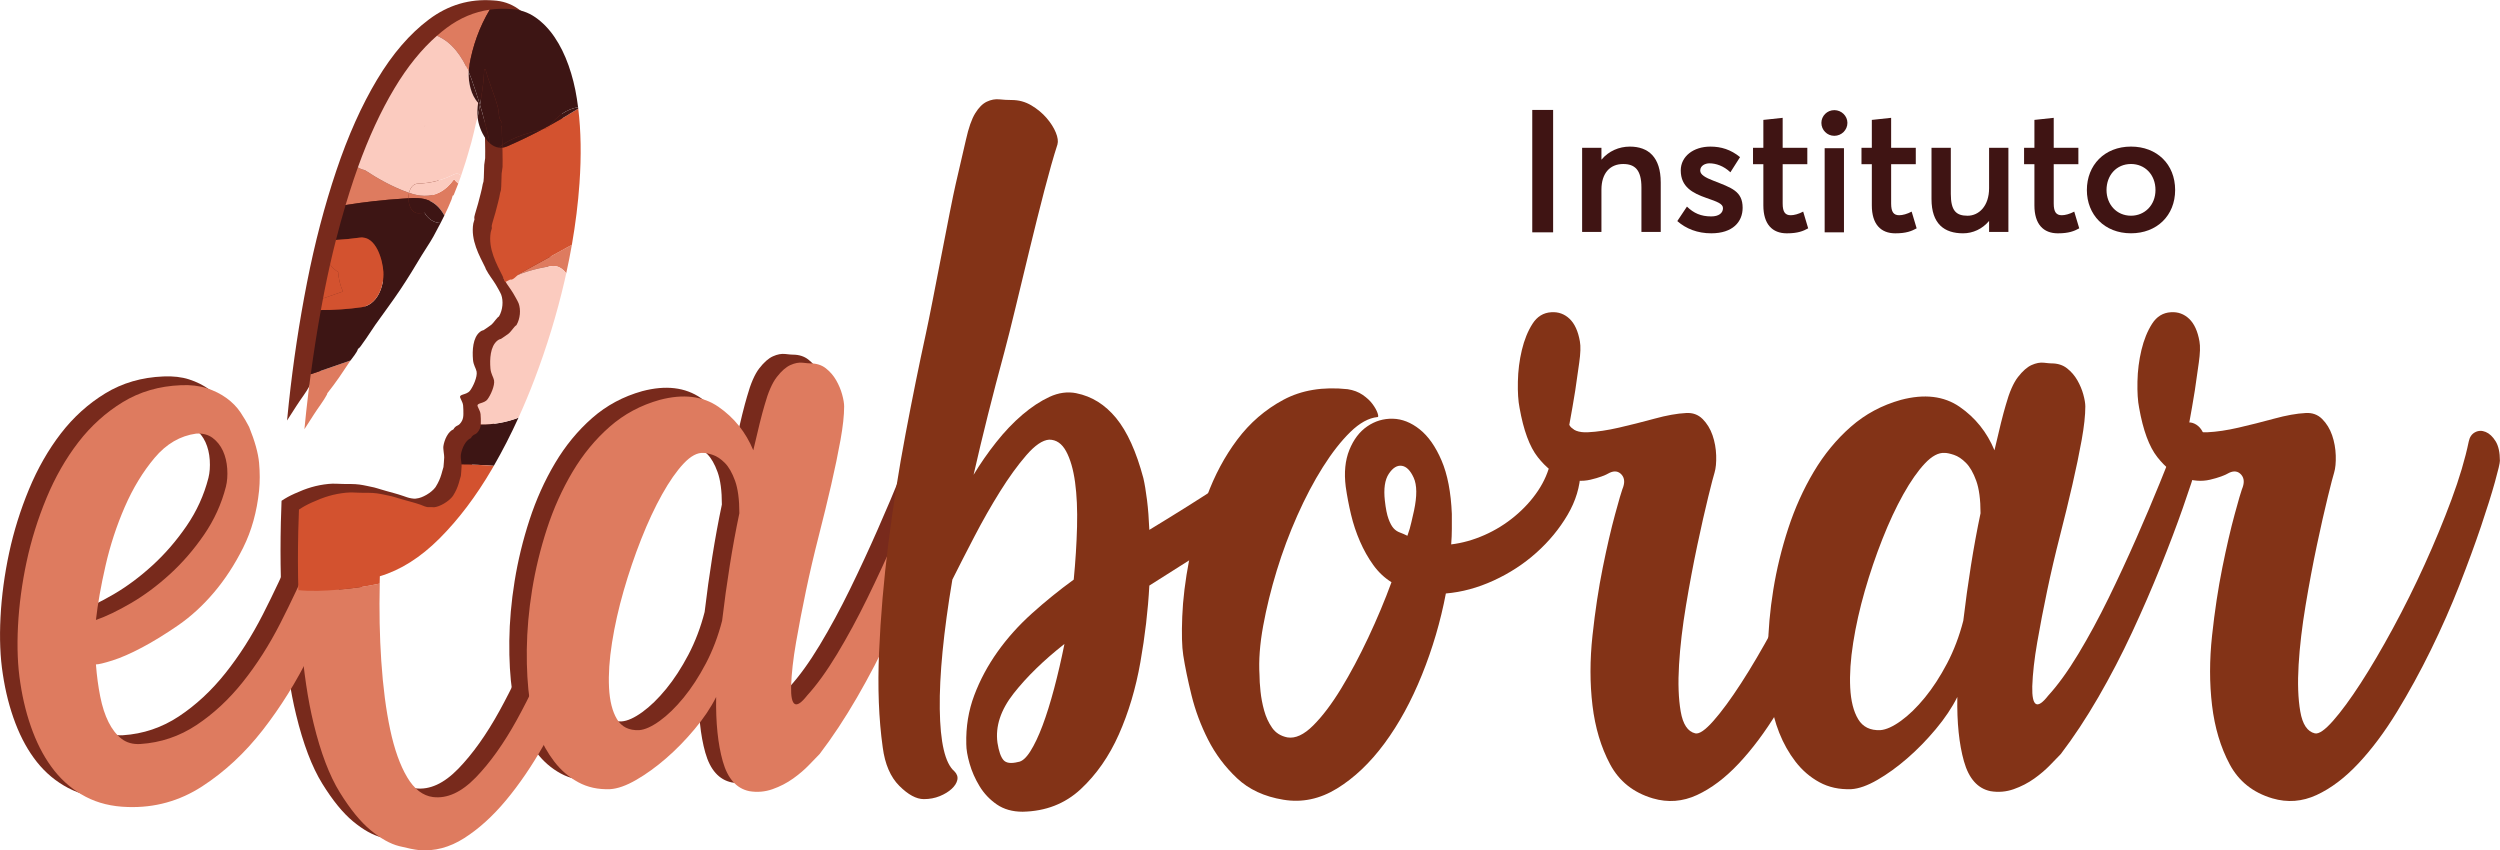
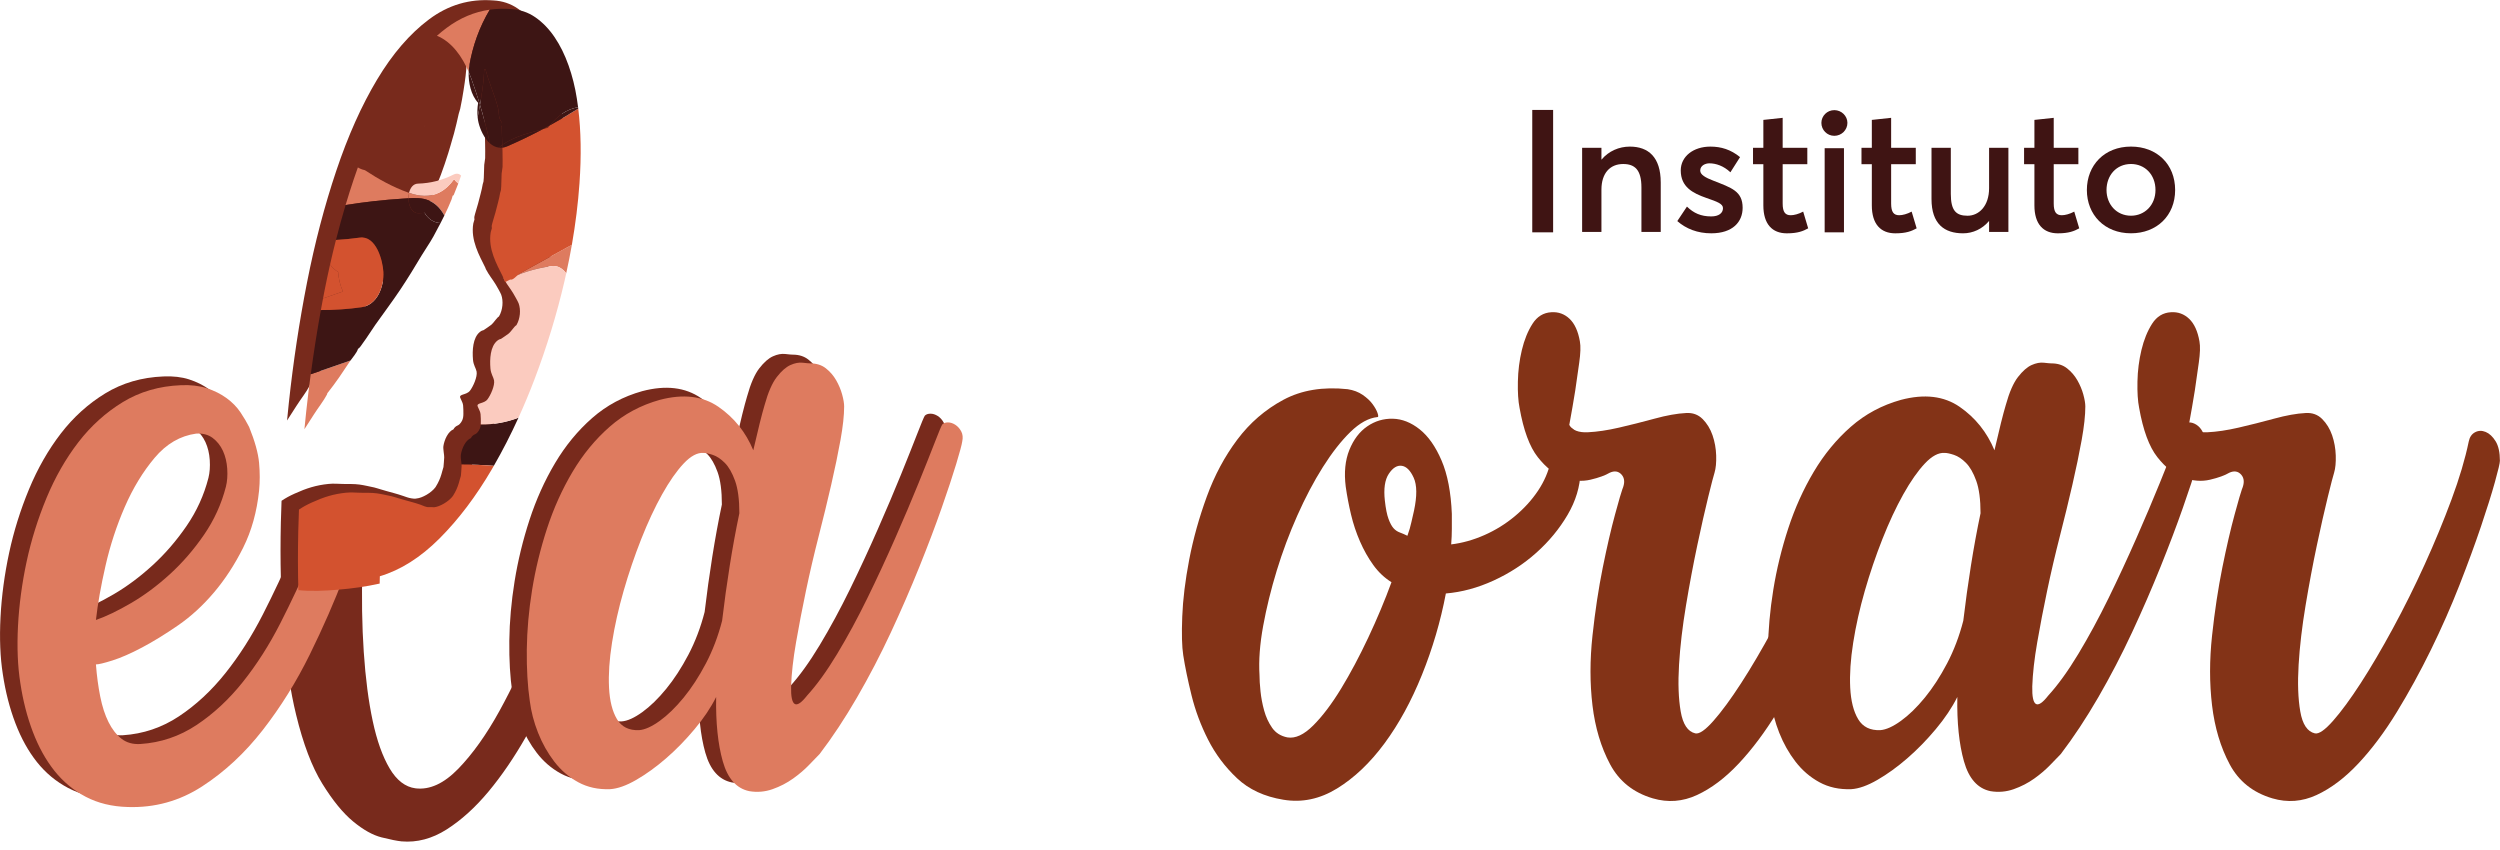
<svg xmlns="http://www.w3.org/2000/svg" width="756.2" height="257.24" version="1.1" viewBox="0 0 756.2 257.24">
  <defs>
    <clipPath id="clipPath4">
      <path transform="translate(-514.13 -374.07)" d="M 0,595.28 H 841.89 V 0 H 0 Z" />
    </clipPath>
    <clipPath id="clipPath6">
      <path transform="translate(-517.88 -365.31)" d="M 0,595.28 H 841.89 V 0 H 0 Z" />
    </clipPath>
    <clipPath id="clipPath8">
      <path transform="translate(-537.4 -368.87)" d="M 0,595.28 H 841.89 V 0 H 0 Z" />
    </clipPath>
    <clipPath id="clipPath10">
      <path d="M 0,595.28 H 841.89 V 0 H 0 Z" />
    </clipPath>
    <clipPath id="clipPath12">
      <path transform="translate(-562.01 -368.87)" d="M 0,595.28 H 841.89 V 0 H 0 Z" />
    </clipPath>
    <clipPath id="clipPath14">
      <path transform="translate(-592.99 -381.93)" d="M 0,595.28 H 841.89 V 0 H 0 Z" />
    </clipPath>
    <clipPath id="clipPath16">
      <path transform="translate(-598.9 -368.87)" d="M 0,595.28 H 841.89 V 0 H 0 Z" />
    </clipPath>
    <clipPath id="clipPath18">
      <path transform="translate(-626.36 -372.35)" d="M 0,595.28 H 841.89 V 0 H 0 Z" />
    </clipPath>
    <clipPath id="clipPath88">
      <path transform="translate(-451.54 -301.89)" d="M 0,595.28 H 841.89 V 0 H 0 Z" />
    </clipPath>
    <clipPath id="clipPath90">
      <path transform="translate(-489.31 -344.63)" d="M 0,595.28 H 841.89 V 0 H 0 Z" />
    </clipPath>
    <clipPath id="clipPath92">
      <path transform="translate(-563.96 -249.82)" d="M 0,595.28 H 841.89 V 0 H 0 Z" />
    </clipPath>
    <clipPath id="clipPath94">
      <path transform="translate(-629.87 -344.63)" d="M 0,595.28 H 841.89 V 0 H 0 Z" />
    </clipPath>
    <clipPath id="clipPath96">
      <path transform="translate(-177.89 -319.07)" d="M 0,595.28 H 841.89 V 0 H 0 Z" />
    </clipPath>
    <clipPath id="clipPath98">
      <path transform="translate(-278.42 -251.8)" d="M 0,595.28 H 841.89 V 0 H 0 Z" />
    </clipPath>
    <clipPath id="clipPath100">
      <path transform="translate(-278.87 -311.17)" d="M 0,595.28 H 841.89 V 0 H 0 Z" />
    </clipPath>
    <clipPath id="clipPath102">
      <path transform="translate(-181.86 -317.09)" d="M 0,595.28 H 841.89 V 0 H 0 Z" />
    </clipPath>
    <clipPath id="clipPath104">
      <path transform="translate(-282.39 -249.82)" d="M 0,595.28 H 841.89 V 0 H 0 Z" />
    </clipPath>
    <clipPath id="clipPath106">
-       <path transform="translate(-368.32 -242.6)" d="M 0,595.28 H 841.89 V 0 H 0 Z" />
-     </clipPath>
+       </clipPath>
    <clipPath id="clipPath108">
      <path transform="translate(-233.59 -386.81)" d="M 0,595.28 H 841.89 V 0 H 0 Z" />
    </clipPath>
    <clipPath id="clipPath110">
-       <path transform="translate(-261.68 -386.48)" d="M 0,595.28 H 841.89 V 0 H 0 Z" />
+       <path transform="translate(-261.68 -386.48)" d="M 0,595.28 H 841.89 H 0 Z" />
    </clipPath>
    <clipPath id="clipPath112">
      <path transform="translate(-243.69 -399.14)" d="M 0,595.28 H 841.89 V 0 H 0 Z" />
    </clipPath>
    <clipPath id="clipPath114">
      <path transform="translate(-207.87 -330.56)" d="M 0,595.28 H 841.89 V 0 H 0 Z" />
    </clipPath>
    <clipPath id="clipPath116">
      <path transform="translate(-230.03 -370.49)" d="M 0,595.28 H 841.89 V 0 H 0 Z" />
    </clipPath>
    <clipPath id="clipPath118">
      <path transform="translate(-265.83 -353.45)" d="M 0,595.28 H 841.89 V 0 H 0 Z" />
    </clipPath>
    <clipPath id="clipPath120">
-       <path transform="translate(-282.84 -309.19)" d="M 0,595.28 H 841.89 V 0 H 0 Z" />
-     </clipPath>
+       </clipPath>
    <clipPath id="clipPath122">
      <path transform="translate(-254.99 -320.7)" d="M 0,595.28 H 841.89 V 0 H 0 Z" />
    </clipPath>
    <clipPath id="clipPath124">
      <path transform="translate(-233.59 -386.81)" d="M 0,595.28 H 841.89 V 0 H 0 Z" />
    </clipPath>
    <clipPath id="clipPath126">
      <path transform="translate(-213.98 -281.68)" d="M 0,595.28 H 841.89 V 0 H 0 Z" />
    </clipPath>
    <clipPath id="clipPath128">
      <path transform="translate(-214.07 -353.78)" d="M 0,595.28 H 841.89 V 0 H 0 Z" />
    </clipPath>
    <clipPath id="clipPath130">
      <path transform="translate(-258.61 -329.36)" d="M 0,595.28 H 841.89 V 0 H 0 Z" />
    </clipPath>
    <clipPath id="clipPath132">
      <path transform="translate(-234.01 -366.68)" d="M 0,595.28 H 841.89 V 0 H 0 Z" />
    </clipPath>
    <clipPath id="clipPath134">
      <path transform="translate(-224.34 -353.78)" d="M 0,595.28 H 841.89 V 0 H 0 Z" />
    </clipPath>
    <clipPath id="clipPath136">
      <path transform="translate(-253.11 -352.04)" d="M 0,595.28 H 841.89 V 0 H 0 Z" />
    </clipPath>
    <clipPath id="clipPath138">
      <path transform="translate(-251.19 -386.58)" d="M 0,595.28 H 841.89 V 0 H 0 Z" />
    </clipPath>
    <clipPath id="clipPath140">
      <path transform="translate(-243.69 -399.14)" d="M 0,595.28 H 841.89 V 0 H 0 Z" />
    </clipPath>
    <clipPath id="clipPath142">
      <path transform="translate(-246.26 -391.66)" d="M 0,595.28 H 841.89 V 0 H 0 Z" />
    </clipPath>
    <clipPath id="clipPath144">
      <path transform="translate(-244.25 -397.73)" d="M 0,595.28 H 841.89 V 0 H 0 Z" />
    </clipPath>
    <clipPath id="clipPath146">
      <path transform="translate(-250.48 -381.98)" d="M 0,595.28 H 841.89 V 0 H 0 Z" />
    </clipPath>
    <clipPath id="clipPath148">
      <path transform="translate(-260.45 -386.13)" d="M 0,595.28 H 841.89 V 0 H 0 Z" />
    </clipPath>
    <clipPath id="clipPath150">
      <path transform="translate(-262.12 -387.03)" d="M 0,595.28 H 841.89 V 0 H 0 Z" />
    </clipPath>
    <clipPath id="clipPath152">
      <path transform="translate(-234.56 -370.03)" d="M 0,595.28 H 841.89 V 0 H 0 Z" />
    </clipPath>
    <clipPath id="clipPath154">
      <path transform="translate(-240.2 -375.83)" d="M 0,595.28 H 841.89 V 0 H 0 Z" />
    </clipPath>
    <clipPath id="clipPath156">
      <path transform="translate(-234.56 -370.03)" d="M 0,595.28 H 841.89 V 0 H 0 Z" />
    </clipPath>
  </defs>
  <g transform="translate(-183.16 -239.76)">
    <path transform="matrix(1.333 0 0 -1.333 0 793.71)" d="m485.1 390.62h4.733v-27.774h-4.733z" style="fill:#3f1413" />
    <path transform="matrix(1.333 0 0 -1.333 685.5 294.95)" d="m0 0v-11.227h-4.381v10.092c0 4.03-1.526 5.321-4.146 5.321-2.974 0-4.93-2.074-4.93-5.829v-9.584h-4.381v19.089h4.381v-2.66h0.04c1.603 1.917 3.95 2.934 6.415 2.934 4.185 0 7.002-2.386 7.002-8.136" clip-path="url(#clipPath4)" style="fill:#3f1413" />
    <path transform="matrix(1.333 0 0 -1.333 690.51 306.63)" d="m0 0 2.19 3.286c1.526-1.487 3.169-2.23 5.516-2.23 1.682 0 2.66 0.743 2.66 1.878 0 0.978-1.252 1.447-3.756 2.308-3.129 1.095-5.828 2.503-5.828 6.259 0 3.129 2.817 5.398 6.728 5.398 2.426 0 4.616-0.665 6.728-2.386l-2.19-3.443c-1.525 1.448-3.286 2.034-4.772 2.034-0.861 0-2.074-0.469-2.074-1.643 0-0.938 1.174-1.603 3.013-2.307 4.068-1.604 6.611-2.347 6.611-6.142 0-3.208-2.269-5.789-7.12-5.789-3.09 0-5.711 1.017-7.706 2.777" clip-path="url(#clipPath6)" style="fill:#3f1413" />
    <path transform="matrix(1.333 0 0 -1.333 716.54 301.89)" d="m0 0v9.349h-2.347v3.716h2.347v6.337l4.381 0.47v-6.807h5.594v-3.716h-5.594v-8.919c0-1.956 0.587-2.66 1.839-2.66 0.743 0 1.799 0.274 2.816 0.821l1.135-3.794c-1.135-0.626-2.347-1.134-4.851-1.134-3.286 0-5.32 2.073-5.32 6.337" clip-path="url(#clipPath8)" style="fill:#3f1413" />
    <path transform="matrix(1.333 0 0 -1.333 0 793.71)" d="m551.45 381.93h4.381v-19.089h-4.381zm-0.744 5.75c0 1.565 1.291 2.895 2.934 2.895s2.973-1.33 2.973-2.895c0-1.604-1.33-2.933-2.973-2.933s-2.934 1.329-2.934 2.933" clip-path="url(#clipPath10)" style="fill:#3f1413" />
    <path transform="matrix(1.333 0 0 -1.333 749.35 301.89)" d="m0 0v9.349h-2.347v3.716h2.347v6.337l4.381 0.47v-6.807h5.594v-3.716h-5.594v-8.919c0-1.956 0.587-2.66 1.839-2.66 0.743 0 1.799 0.274 2.816 0.821l1.134-3.794c-1.134-0.626-2.347-1.134-4.85-1.134-3.286 0-5.32 2.073-5.32 6.337" clip-path="url(#clipPath12)" style="fill:#3f1413" />
    <path transform="matrix(1.333 0 0 -1.333 790.66 284.47)" d="m0 0v-19.089h-4.381v2.503c-1.526-1.838-3.678-2.816-5.907-2.816-4.225 0-7.159 2.112-7.159 7.784v11.618h4.381v-10.444c0-3.795 1.174-4.968 3.795-4.968 2.543 0 4.89 2.151 4.89 6.258v9.154z" clip-path="url(#clipPath14)" style="fill:#3f1413" />
    <path transform="matrix(1.333 0 0 -1.333 798.53 301.89)" d="m0 0v9.349h-2.347v3.716h2.347v6.337l4.381 0.47v-6.807h5.594v-3.716h-5.594v-8.919c0-1.956 0.587-2.66 1.839-2.66 0.743 0 1.799 0.274 2.816 0.821l1.135-3.794c-1.135-0.626-2.347-1.134-4.851-1.134-3.286 0-5.32 2.073-5.32 6.337" clip-path="url(#clipPath16)" style="fill:#3f1413" />
    <path transform="matrix(1.333 0 0 -1.333 835.15 297.24)" d="m0 0c0 3.52-2.425 5.907-5.555 5.907-3.325 0-5.555-2.582-5.555-5.907 0-3.247 2.27-5.829 5.555-5.829 3.091 0 5.555 2.387 5.555 5.829m-15.569 0c0 5.633 3.99 9.858 10.014 9.858 5.868 0 10.015-3.99 10.015-9.858 0-5.789-4.147-9.819-10.015-9.819-6.024 0-10.014 4.225-10.014 9.819" clip-path="url(#clipPath18)" style="fill:#3f1413" />
    <path transform="matrix(1.333 0 0 -1.333 602.05 391.19)" d="m0 0c0.2-1.806 0.475-3.186 0.828-4.139 0.35-0.954 0.726-1.655 1.128-2.107 0.4-0.451 0.878-0.778 1.43-0.978 0.55-0.202 1.129-0.451 1.731-0.752 0.4 1.103 0.701 2.13 0.903 3.085 0.2 0.952 0.4 1.829 0.602 2.634 0.701 3.311 0.677 5.794-0.075 7.449-0.753 1.656-1.656 2.559-2.709 2.709-1.054 0.151-2.032-0.451-2.935-1.806-0.903-1.354-1.204-3.386-0.903-6.095m-8.428 25.283c1.303-0.202 2.432-0.627 3.386-1.279 0.953-0.654 1.705-1.354 2.258-2.107 0.55-0.752 0.926-1.43 1.129-2.031 0.199-0.602 0.199-0.903 0-0.903-2.009-0.203-4.064-1.331-6.171-3.386-2.107-2.058-4.19-4.718-6.245-7.977-2.058-3.261-3.989-6.923-5.794-10.986-1.806-4.063-3.363-8.228-4.666-12.491-1.305-4.266-2.332-8.454-3.085-12.567-0.752-4.115-1.03-7.825-0.828-11.136 0-1.004 0.076-2.234 0.226-3.687 0.151-1.456 0.426-2.912 0.828-4.365 0.4-1.455 1.001-2.761 1.806-3.913 0.802-1.154 1.956-1.881 3.461-2.182 1.806-0.301 3.763 0.602 5.869 2.709 2.107 2.107 4.214 4.891 6.321 8.352 2.107 3.462 4.162 7.323 6.171 11.589 2.005 4.263 3.762 8.451 5.267 12.566-1.606 1.002-2.986 2.307-4.139 3.913-1.154 1.604-2.158 3.386-3.01 5.343-0.853 1.956-1.53 3.988-2.031 6.095-0.503 2.107-0.903 4.214-1.204 6.321-0.402 3.209-0.127 5.994 0.827 8.352 0.953 2.356 2.307 4.139 4.064 5.343 1.754 1.204 3.687 1.78 5.794 1.73 2.107-0.051 4.139-0.853 6.095-2.407 1.956-1.557 3.612-3.914 4.966-7.074 1.355-3.16 2.131-7.2 2.333-12.115v-3.386c0-1.154-0.052-2.333-0.15-3.537 2.506 0.301 5.015 1.002 7.524 2.107 2.507 1.103 4.816 2.533 6.923 4.289 2.107 1.755 3.861 3.688 5.268 5.794 1.403 2.107 2.356 4.313 2.859 6.622 0.602 2.709 1.329 4.715 2.182 6.02 0.851 1.303 1.63 1.856 2.333 1.656 0.701-0.202 1.279-1.155 1.731-2.86 0.451-1.707 0.625-4.115 0.526-7.224-0.101-3.31-1.079-6.546-2.934-9.707-1.858-3.16-4.214-6.019-7.074-8.578-2.859-2.558-6.095-4.665-9.707-6.321-3.612-1.655-7.223-2.633-10.835-2.934-1.204-6.321-3.01-12.468-5.418-18.436-2.408-5.971-5.244-11.163-8.503-15.576-3.262-4.416-6.848-7.826-10.761-10.234s-7.976-3.259-12.19-2.558c-4.315 0.703-7.826 2.332-10.535 4.891-2.708 2.558-4.891 5.467-6.546 8.728-1.656 3.259-2.909 6.622-3.763 10.084-0.851 3.461-1.479 6.494-1.881 9.105-0.301 1.904-0.376 4.815-0.225 8.728 0.15 3.913 0.677 8.226 1.58 12.943 0.903 4.715 2.234 9.481 3.988 14.297 1.756 4.816 4.063 9.129 6.923 12.943 2.859 3.811 6.344 6.821 10.459 9.029 4.113 2.206 8.978 3.01 14.598 2.408" clip-path="url(#clipPath88)" style="fill:#833317" />
    <path transform="matrix(1.333 0 0 -1.333 652.42 334.2)" d="m0 0c1.604 0.099 2.984-0.402 4.139-1.505 1.152-1.105 1.93-2.81 2.332-5.117 0.2-1.105 0.151-2.709-0.15-4.816l-0.903-6.321c-0.402-2.509-0.854-5.116-1.355-7.825 0.701-1.204 2.107-1.757 4.214-1.656 2.107 0.099 4.463 0.452 7.074 1.053 2.607 0.603 5.29 1.28 8.051 2.032 2.758 0.753 5.14 1.178 7.149 1.28 1.505 0.098 2.758-0.353 3.762-1.355 1.002-1.004 1.754-2.234 2.257-3.687 0.501-1.456 0.776-2.986 0.828-4.59 0.05-1.606-0.075-2.911-0.376-3.913-0.202-0.602-0.677-2.434-1.43-5.493-0.752-3.062-1.58-6.723-2.483-10.987-0.903-4.265-1.757-8.803-2.558-13.619-0.805-4.816-1.331-9.307-1.581-13.47-0.251-4.164-0.126-7.701 0.377-10.61 0.501-2.911 1.603-4.566 3.311-4.966 0.903-0.202 2.281 0.753 4.138 2.859 1.856 2.107 3.937 4.941 6.246 8.504 2.307 3.56 4.74 7.698 7.299 12.415 2.558 4.715 4.966 9.557 7.224 14.523 2.257 4.967 4.289 9.881 6.095 14.749 1.806 4.865 3.108 9.255 3.913 13.168 0.199 1.002 0.677 1.705 1.429 2.107 0.753 0.4 1.555 0.426 2.408 0.075 0.852-0.352 1.604-1.053 2.258-2.107 0.651-1.053 0.978-2.535 0.978-4.439 0-0.504-0.376-2.107-1.129-4.816-0.752-2.709-1.806-6.071-3.16-10.083-1.355-4.014-2.987-8.454-4.891-13.319-1.907-4.868-4.064-9.759-6.472-14.674-2.408-4.917-4.992-9.631-7.75-14.146-2.761-4.515-5.67-8.404-8.729-11.663-3.062-3.262-6.222-5.644-9.481-7.149-3.262-1.505-6.599-1.754-10.008-0.753-4.416 1.305-7.652 3.887-9.707 7.751-2.058 3.861-3.386 8.301-3.988 13.319-0.602 5.015-0.602 10.309 0 15.877 0.602 5.569 1.378 10.709 2.332 15.426 0.953 4.715 1.882 8.729 2.785 12.04 0.903 3.31 1.453 5.215 1.655 5.718 0.602 1.404 0.55 2.507-0.15 3.312-0.704 0.801-1.606 0.952-2.709 0.451-1.004-0.602-2.46-1.129-4.365-1.58-1.907-0.452-3.913-0.301-6.02 0.451-2.106 0.753-4.089 2.307-5.944 4.666-1.858 2.356-3.236 6.095-4.139 11.211-0.301 1.505-0.428 3.485-0.376 5.945 0.049 2.457 0.35 4.839 0.903 7.149 0.55 2.306 1.354 4.289 2.408 5.944 1.053 1.656 2.483 2.533 4.289 2.634" clip-path="url(#clipPath90)" style="fill:#833317" />
    <path transform="matrix(1.333 0 0 -1.333 751.94 460.61)" d="m0 0c1.303 0.099 2.859 0.802 4.665 2.107 1.806 1.303 3.612 3.059 5.418 5.267 1.806 2.206 3.485 4.79 5.042 7.751 1.554 2.958 2.784 6.194 3.687 9.707 0.501 4.214 1.077 8.376 1.731 12.491 0.651 4.113 1.378 8.075 2.182 11.889 0 3.109-0.327 5.568-0.978 7.374-0.654 1.806-1.43 3.161-2.333 4.064s-1.806 1.505-2.709 1.806-1.606 0.451-2.107 0.451c-1.406 0.099-2.911-0.703-4.515-2.408-1.606-1.707-3.236-4.04-4.891-6.998-1.655-2.96-3.236-6.347-4.741-10.158-1.504-3.814-2.835-7.727-3.988-11.739-1.154-4.014-2.031-7.927-2.633-11.739-0.602-3.814-0.828-7.223-0.678-10.233 0.151-3.01 0.753-5.395 1.806-7.149 1.054-1.756 2.733-2.584 5.042-2.483m38.828 83.224c1.404 0 2.582-0.376 3.537-1.129 0.952-0.752 1.73-1.655 2.332-2.709 0.602-1.053 1.054-2.132 1.355-3.235 0.301-1.105 0.451-2.008 0.451-2.709 0-2.008-0.277-4.541-0.828-7.6-0.552-3.062-1.255-6.448-2.106-10.158-0.854-3.714-1.806-7.627-2.86-11.739-1.053-4.115-2.008-8.202-2.859-12.266-0.854-4.063-1.606-7.976-2.258-11.738-0.654-3.763-1.03-7.1-1.129-10.008-0.101-4.616 1.103-5.319 3.612-2.107 2.206 2.408 4.489 5.568 6.848 9.481 2.356 3.913 4.639 8.127 6.848 12.642 2.205 4.515 4.312 9.053 6.32 13.62 2.006 4.564 3.763 8.702 5.268 12.416 1.505 3.71 2.732 6.795 3.687 9.255 0.952 2.457 1.528 3.837 1.73 4.139 0.302 0.301 0.727 0.451 1.28 0.451 0.55 0 1.103-0.176 1.655-0.527 0.55-0.353 1.002-0.853 1.355-1.505 0.35-0.653 0.425-1.43 0.225-2.332-0.101-0.703-0.552-2.385-1.354-5.042-0.804-2.66-1.907-5.996-3.311-10.008-1.406-4.014-3.085-8.454-5.042-13.319-1.956-4.868-4.115-9.834-6.471-14.899-2.358-5.067-4.917-9.984-7.675-14.749-2.761-4.766-5.594-9.055-8.503-12.867-0.503-0.503-1.279-1.305-2.333-2.408-1.053-1.105-2.283-2.158-3.687-3.16-1.406-1.004-2.961-1.806-4.665-2.408-1.708-0.602-3.462-0.753-5.268-0.452-2.911 0.602-4.917 2.86-6.02 6.773-1.105 3.912-1.606 8.778-1.504 14.598-1.205-2.408-2.836-4.842-4.892-7.299-2.057-2.46-4.214-4.666-6.471-6.622-2.257-1.957-4.515-3.588-6.772-4.891-2.258-1.305-4.24-2.006-5.945-2.107-2.709-0.099-5.117 0.428-7.224 1.58s-3.913 2.709-5.418 4.665c-1.504 1.957-2.732 4.139-3.687 6.547-0.952 2.408-1.58 4.816-1.881 7.224-0.501 3.409-0.726 7.299-0.677 11.663 0.052 4.365 0.451 8.88 1.204 13.545 0.752 4.665 1.881 9.305 3.386 13.921 1.505 4.613 3.438 8.902 5.794 12.867 2.356 3.962 5.166 7.374 8.428 10.234 3.259 2.859 7.047 4.891 11.362 6.095 5.317 1.404 9.757 0.877 13.319-1.58 3.56-2.46 6.194-5.745 7.901-9.858 1.103 4.816 1.957 8.226 2.559 10.234 0.802 2.909 1.73 5.041 2.784 6.396 1.053 1.354 2.081 2.258 3.085 2.709 1.002 0.451 1.931 0.625 2.784 0.527 0.851-0.101 1.43-0.151 1.731-0.151" clip-path="url(#clipPath92)" style="fill:#833317" />
    <path transform="matrix(1.333 0 0 -1.333 839.83 334.2)" d="m0 0c1.604 0.099 2.984-0.402 4.139-1.505 1.152-1.105 1.93-2.81 2.332-5.117 0.2-1.105 0.151-2.709-0.15-4.816l-0.903-6.321c-0.402-2.509-0.854-5.116-1.355-7.825 0.701-1.204 2.107-1.757 4.214-1.656 2.107 0.099 4.463 0.452 7.074 1.053 2.607 0.603 5.29 1.28 8.051 2.032 2.758 0.753 5.14 1.178 7.149 1.28 1.505 0.098 2.758-0.353 3.762-1.355 1.002-1.004 1.754-2.234 2.258-3.687 0.5-1.456 0.775-2.986 0.827-4.59 0.05-1.606-0.075-2.911-0.376-3.913-0.202-0.602-0.677-2.434-1.43-5.493-0.752-3.062-1.58-6.723-2.483-10.987-0.903-4.265-1.756-8.803-2.558-13.619-0.805-4.816-1.331-9.307-1.58-13.47-0.252-4.164-0.127-7.701 0.376-10.61 0.501-2.911 1.603-4.566 3.311-4.966 0.903-0.202 2.281 0.753 4.138 2.859 1.856 2.107 3.937 4.941 6.246 8.504 2.307 3.56 4.74 7.698 7.299 12.415 2.558 4.715 4.966 9.557 7.224 14.523 2.257 4.967 4.289 9.881 6.095 14.749 1.806 4.865 3.108 9.255 3.913 13.168 0.2 1.002 0.677 1.705 1.429 2.107 0.753 0.4 1.555 0.426 2.408 0.075 0.852-0.352 1.604-1.053 2.258-2.107 0.651-1.053 0.978-2.535 0.978-4.439 0-0.504-0.376-2.107-1.129-4.816-0.752-2.709-1.806-6.071-3.16-10.083-1.355-4.014-2.987-8.454-4.891-13.319-1.907-4.868-4.064-9.759-6.472-14.674-2.408-4.917-4.992-9.631-7.75-14.146-2.761-4.515-5.67-8.404-8.729-11.663-3.062-3.262-6.222-5.644-9.481-7.149-3.262-1.505-6.598-1.754-10.008-0.753-4.416 1.305-7.652 3.887-9.707 7.751-2.058 3.861-3.386 8.301-3.988 13.319-0.602 5.015-0.602 10.309 0 15.877 0.602 5.569 1.378 10.709 2.332 15.426 0.953 4.715 1.882 8.729 2.785 12.04 0.903 3.31 1.453 5.215 1.655 5.718 0.602 1.404 0.55 2.507-0.15 3.312-0.703 0.801-1.606 0.952-2.709 0.451-1.004-0.602-2.46-1.129-4.365-1.58-1.907-0.452-3.913-0.301-6.02 0.451-2.106 0.753-4.089 2.307-5.944 4.666-1.858 2.356-3.236 6.095-4.139 11.211-0.301 1.505-0.428 3.485-0.376 5.945 0.049 2.457 0.35 4.839 0.903 7.149 0.55 2.306 1.354 4.289 2.408 5.944 1.053 1.656 2.483 2.533 4.289 2.634" clip-path="url(#clipPath94)" style="fill:#833317" />
    <path transform="matrix(1.333 0 0 -1.333 237.18 368.27)" d="m0 0c-3.612-0.503-6.749-2.333-9.406-5.493-2.66-3.161-4.917-6.873-6.772-11.137-1.858-4.266-3.311-8.705-4.365-13.319-1.053-4.616-1.782-8.728-2.182-12.34 2.307 0.802 4.967 2.081 7.976 3.837 3.01 1.755 5.945 3.937 8.804 6.547 2.86 2.608 5.442 5.592 7.751 8.954 2.307 3.361 3.962 6.999 4.966 10.911 0.301 1.204 0.4 2.559 0.301 4.064-0.101 1.505-0.428 2.859-0.978 4.063-0.553 1.204-1.331 2.182-2.333 2.935-1.004 0.752-2.257 1.077-3.762 0.978m-3.461 10.986c2.205 0.099 4.162-0.127 5.869-0.677 1.705-0.553 3.21-1.305 4.515-2.257 1.303-0.955 2.356-2.032 3.16-3.236 0.802-1.204 1.453-2.309 1.957-3.311 1.302-3.212 2.055-5.921 2.257-8.127 0.2-2.208 0.2-4.315 0-6.321-0.503-4.815-1.707-9.131-3.612-12.942-1.907-3.814-4.115-7.201-6.622-10.159-2.509-2.96-5.218-5.443-8.126-7.449-2.912-2.009-5.644-3.687-8.202-5.042-2.559-1.354-4.793-2.333-6.697-2.935-1.908-0.602-3.161-0.902-3.763-0.902 0.2-2.611 0.527-5.042 0.978-7.3 0.452-2.257 1.077-4.19 1.882-5.794 0.801-1.606 1.78-2.859 2.934-3.762 1.152-0.903 2.582-1.305 4.289-1.204 4.614 0.301 8.854 1.731 12.717 4.289 3.861 2.559 7.374 5.818 10.535 9.782 3.16 3.963 5.994 8.402 8.503 13.319 2.507 4.915 4.79 9.782 6.847 14.598 2.056 4.816 1.507-0.539 3.113 3.776 1.604 4.312 2.266 4.75 3.571 7.661 0.399 0.903 0.952 1.404 1.655 1.505 0.701 0.099 1.378-0.101 2.032-0.602 0.651-0.503 1.178-1.229 1.58-2.182 0.4-0.955 0.452-2.032 0.151-3.236-0.402-1.406-0.437-1.115-1.69-5.479-1.256-4.364-0.58 0.514-2.736-5.205-2.159-5.719-4.767-11.689-7.826-17.909-3.062-6.222-6.622-11.941-10.685-17.157-4.064-5.218-8.654-9.481-13.771-12.792-5.116-3.311-10.736-4.865-16.855-4.665-3.612 0.101-6.798 0.879-9.557 2.332-2.76 1.456-5.116 3.41-7.073 5.87-1.956 2.457-3.586 5.392-4.891 8.804-1.303 3.41-2.257 7.123-2.859 11.137-0.602 3.811-0.776 8.126-0.527 12.942 0.251 4.816 0.903 9.681 1.956 14.598 1.054 4.915 2.559 9.731 4.515 14.448 1.957 4.715 4.365 8.928 7.224 12.642 2.859 3.71 6.22 6.746 10.083 9.105 3.861 2.356 8.252 3.635 13.169 3.837" clip-path="url(#clipPath96)" style="fill:#782a1c" />
    <path transform="matrix(1.333 0 0 -1.333 371.22 457.97)" d="m0 0c1.303 0.099 2.859 0.802 4.665 2.107 1.806 1.303 3.612 3.059 5.418 5.267 1.806 2.206 3.485 4.79 5.042 7.751 1.554 2.958 2.784 6.194 3.687 9.707 0.501 4.214 1.077 8.376 1.731 12.491 0.651 4.113 1.378 8.075 2.182 11.889 0 3.109-0.327 5.568-0.978 7.374-0.654 1.806-1.43 3.161-2.333 4.064s-1.806 1.505-2.709 1.806-1.606 0.451-2.107 0.451c-1.406 0.099-2.911-0.703-4.515-2.408-1.606-1.707-3.235-4.04-4.891-6.998-1.655-2.96-3.236-6.347-4.741-10.158-1.504-3.814-2.835-7.727-3.988-11.739-1.154-4.014-2.031-7.927-2.633-11.739-0.602-3.814-0.828-7.223-0.678-10.233 0.151-3.01 0.753-5.395 1.806-7.149 1.054-1.756 2.733-2.584 5.042-2.483m38.828 83.224c1.404 0 2.582-0.376 3.537-1.129 0.952-0.752 1.73-1.655 2.332-2.709 0.602-1.053 1.054-2.132 1.355-3.235 0.301-1.105 0.451-2.008 0.451-2.709 0-2.008-0.277-4.541-0.827-7.6-0.553-3.062-1.256-6.448-2.107-10.158-0.854-3.714-1.806-7.627-2.86-11.739-1.053-4.115-2.008-8.202-2.859-12.266-0.854-4.063-1.606-7.976-2.258-11.738-0.653-3.763-1.03-7.1-1.128-10.008-0.102-4.616 1.102-5.319 3.611-2.107 2.206 2.408 4.489 5.568 6.848 9.481 2.356 3.913 4.639 8.127 6.848 12.642 2.205 4.515 4.312 9.053 6.32 13.62 2.006 4.564 3.763 8.702 5.268 12.416 1.505 3.71 2.732 6.795 3.687 9.255 0.952 2.457 1.528 3.837 1.731 4.139 0.301 0.301 0.726 0.451 1.279 0.451 0.55 0 1.103-0.176 1.655-0.527 0.55-0.353 1.002-0.853 1.355-1.505 0.35-0.653 0.425-1.43 0.225-2.332-0.101-0.703-0.552-2.385-1.354-5.042-0.804-2.66-1.907-5.996-3.311-10.008-1.406-4.014-3.085-8.454-5.041-13.319-1.957-4.868-4.116-9.834-6.472-14.899-2.358-5.067-4.917-9.984-7.675-14.749-2.761-4.766-5.594-9.055-8.503-12.867-0.503-0.503-1.279-1.305-2.333-2.408-1.053-1.105-2.283-2.158-3.687-3.16-1.406-1.004-2.961-1.806-4.665-2.408-1.708-0.602-3.462-0.753-5.268-0.452-2.911 0.602-4.917 2.86-6.02 6.773-1.105 3.912-1.606 8.778-1.504 14.598-1.204-2.408-2.836-4.842-4.892-7.299-2.057-2.46-4.214-4.666-6.471-6.622-2.257-1.957-4.515-3.588-6.772-4.891-2.258-1.305-4.24-2.006-5.945-2.107-2.709-0.099-5.117 0.428-7.224 1.58s-3.913 2.709-5.418 4.665c-1.504 1.957-2.732 4.139-3.687 6.547-0.952 2.408-1.58 4.816-1.881 7.224-0.501 3.409-0.726 7.299-0.677 11.663 0.052 4.365 0.451 8.88 1.204 13.545 0.752 4.665 1.881 9.305 3.386 13.921 1.505 4.613 3.438 8.902 5.794 12.867 2.356 3.962 5.166 7.374 8.428 10.234 3.259 2.859 7.047 4.891 11.362 6.095 5.317 1.404 9.757 0.877 13.319-1.58 3.56-2.46 6.194-5.745 7.901-9.858 1.103 4.816 1.957 8.226 2.559 10.234 0.802 2.909 1.73 5.041 2.784 6.396 1.053 1.354 2.081 2.258 3.085 2.709 1.002 0.451 1.931 0.625 2.784 0.527 0.851-0.101 1.43-0.151 1.731-0.151" clip-path="url(#clipPath98)" style="fill:#782a1c" />
    <path transform="matrix(1.333 0 0 -1.333 371.83 378.81)" d="m0 0c-0.503 1.253-1.129 2.156-1.881 2.709-0.753 0.55-1.557 0.651-2.408 0.301-0.854-0.353-1.531-1.279-2.032-2.784-0.202-0.504-0.879-2.761-2.032-6.773-1.154-4.013-2.708-8.855-4.665-14.522-1.956-5.67-4.24-11.739-6.848-18.21-2.61-6.472-5.394-12.393-8.352-17.759-2.96-5.368-6.072-9.733-9.331-13.093-3.261-3.36-6.497-4.84-9.707-4.44-2.309 0.301-4.265 1.806-5.869 4.515-1.606 2.709-2.885 6.295-3.838 10.761-0.954 4.463-1.632 9.681-2.031 15.651-0.402 5.968-0.504 12.364-0.301 19.188 4.714 1.404 8.48 5.174 13.544 8.579 6.496 4.368 8.277 9.556 11.889 15.726 3.612 6.171 6.822 12.943 9.632 20.317 2.808 7.375 5.091 14.848 6.848 22.424 1.754 7.574 2.883 14.949 3.386 22.123 0.501 7.172 0.301 13.568-0.602 19.188-0.402 2.608-1.03 5.117-1.881 7.525-0.854 2.408-1.908 4.539-3.161 6.396-1.255 1.856-2.709 3.36-4.364 4.515-1.656 1.153-3.537 1.78-5.644 1.881-5.319 0.4-10.158-1.029-14.523-4.289-4.364-3.261-8.303-7.826-11.813-13.695-3.514-5.869-6.599-12.769-9.256-20.693-2.66-7.927-4.868-16.355-6.622-25.283-1.756-8.931-3.137-18.06-4.139-27.39-0.142-1.332-0.275-2.655-0.402-3.974 0.717 1.107 1.435 2.212 2.141 3.331 0.892 1.415 2.256 3.144 2.976 4.538 0.043 0.085 0.043 0.203 0.086 0.293 0.92 1.16 1.867 2.42 2.718 3.659 0.837 1.217 1.678 2.489 2.502 3.722 0.504 0.754 1.467 1.791 1.725 2.677 0.456 0.276 0.742 0.823 1.079 1.275 1.017 1.362 1.91 2.854 2.891 4.245 1.865 2.643 3.797 5.188 5.609 7.904 1.737 2.603 3.255 5.091 4.872 7.8 0.858 1.438 1.86 2.821 2.674 4.309 1.411 2.58 2.993 5.581 4.091 8.348 0.108 0.272 0.165 0.594 0.258 0.879 0.241 0.011 0.291 0.287 0.388 0.523 0.309 0.753 0.612 1.517 0.903 2.281 0.624 1.636 1.141 3.246 1.675 4.918 0.339 1.061 0.631 2.154 0.944 3.224 0.029 0.098 0.058 0.195 0.086 0.293 0.084 0.293 0.176 0.585 0.257 0.879 0.445 1.594 0.711 2.919 1.071 4.46 0.068 0.295 0.192 0.584 0.257 0.879 0.022 0.099 0.065 0.194 0.086 0.293 0.314 1.469 0.546 2.82 0.767 4.23 0.363 2.308 0.622 4.143 0.718 6.472l0.086 0.293 0.217-0.063c0.751-3.024 2.086-5.781 2.841-8.787 0.236-0.938 0.071-2.358 0.745-3.082-0.229-1.122 0.087-1.043 0.091-1.299 0.025-1.945 0.189-3.834 0.19-5.783 0-0.984 0.051-2.244 9e-3 -3.185-0.019-0.42-0.176-1.016-0.212-1.528-0.08-1.141-0.028-2.778-0.163-3.771-0.025-0.186-0.141-0.397-0.171-0.586-0.223-1.414-0.724-3.053-1.071-4.46-0.169-0.687-0.435-1.364-0.6-2.051-0.024-0.099-0.065-0.195-0.086-0.293-0.129-0.608-0.214-0.562-0.126-1.236l-0.086-0.293c-0.042-0.194-0.139-0.395-0.172-0.586-0.656-3.799 1.39-7.345 2.715-10.022 0.052-0.105 0.074-0.248 0.131-0.357 0.773-1.473 1.49-2.244 2.263-3.526 0.265-0.439 1.069-1.858 1.22-2.266 0.526-1.432 0.367-3.456-0.506-4.943-0.492-0.271-1.164-1.406-1.728-1.879-0.381-0.32-1.277-0.888-1.772-1.233-0.116-0.081-0.339-8e-3 -0.822-0.396-1.631-1.309-1.752-4.232-1.574-6.323 0.105-1.24 0.685-1.95 0.82-2.683 0.219-1.183-0.796-3.414-1.503-4.333-0.788-1.024-2.567-0.721-2.205-1.609 0.463-1.134 0.688-1.095 0.701-2.724 0.01-1.315 0.131-2.198-0.841-3.248-0.285-0.309-0.745-0.385-1.011-0.664-0.158-0.166-0.285-0.279-0.388-0.523-1.23-0.5-2.049-2.317-2.285-3.786-0.108-0.669 0.213-2.08 0.181-2.598-0.028-0.438-0.119-1.9-0.167-2.178-0.033-0.191-0.13-0.392-0.172-0.587-0.021-0.098-0.061-0.194-0.086-0.293-0.278-1.084-0.553-1.892-1.074-2.867-0.112-0.209-0.364-0.665-0.474-0.816-0.943-1.287-3.02-2.454-4.282-2.564-0.308-0.027-0.204-0.12-1.17 0.024-0.668 0.099-1.313 0.35-1.951 0.571-1.228 0.426-2.528 0.752-3.685 1.079-0.073 0.02-0.144 0.043-0.217 0.063l-0.217 0.064c-0.073 0.019-0.144 0.045-0.217 0.063l-0.216 0.064c-0.073 0.018-0.144 0.045-0.217 0.063l-0.217 0.064c-0.51 0.121-1.003 0.342-1.517 0.444-1.112 0.221-2.21 0.505-3.338 0.659-1.235 0.168-2.477 0.107-3.726 0.136-1.123 0.026-2.145 0.124-3.292 9e-3 -2.77-0.276-4.992-0.964-7.705-2.199-1.266-0.576-1.964-0.965-2.967-1.628-0.065-1.641-0.121-3.275-0.158-4.896-0.2-8.729 0-16.855 0.602-24.38s1.554-13.947 2.859-19.264c1.604-6.622 3.586-11.84 5.945-15.651 2.356-3.812 4.689-6.672 6.998-8.578 2.306-1.905 4.463-3.109 6.471-3.612 2.006-0.501 3.511-0.802 4.515-0.903 3.511-0.301 6.923 0.602 10.234 2.709 3.31 2.107 6.471 4.966 9.481 8.578s5.869 7.8 8.578 12.566c2.709 4.764 5.192 9.681 7.45 14.749 2.257 5.065 4.312 10.083 6.17 15.049 1.855 4.967 3.435 9.482 4.741 13.545 1.302 4.063 2.306 7.424 3.009 10.083 0.701 2.657 1.103 4.238 1.204 4.741 0.2 1.806 0.05 3.334-0.451 4.59" clip-path="url(#clipPath100)" style="fill:#782a1c" />
    <path transform="matrix(1.333 0 0 -1.333 242.47 370.92)" d="m0 0c-3.612-0.503-6.749-2.333-9.406-5.493-2.66-3.161-4.917-6.873-6.772-11.137-1.858-4.266-3.311-8.705-4.365-13.319-1.053-4.616-1.782-8.728-2.182-12.34 2.307 0.802 4.967 2.081 7.976 3.837 3.01 1.755 5.945 3.937 8.804 6.547 2.86 2.608 5.442 5.592 7.751 8.954 2.307 3.361 3.962 6.999 4.966 10.911 0.301 1.204 0.4 2.559 0.301 4.064-0.101 1.505-0.428 2.859-0.978 4.063-0.553 1.204-1.331 2.182-2.333 2.935-1.004 0.752-2.257 1.077-3.762 0.978m-3.461 10.986c2.205 0.099 4.162-0.127 5.869-0.677 1.705-0.553 3.21-1.305 4.515-2.257 1.303-0.955 2.356-2.032 3.16-3.236 0.802-1.204 1.453-2.309 1.957-3.311 1.302-3.212 2.055-5.921 2.257-8.127 0.2-2.208 0.2-4.315 0-6.321-0.503-4.815-1.707-9.131-3.612-12.942-1.907-3.814-4.115-7.201-6.622-10.159-2.509-2.96-5.218-5.443-8.126-7.449-2.912-2.009-5.644-3.687-8.202-5.042-2.559-1.354-4.793-2.333-6.697-2.935-1.908-0.602-3.161-0.902-3.763-0.902 0.2-2.611 0.527-5.042 0.978-7.3 0.452-2.257 1.077-4.19 1.882-5.794 0.801-1.606 1.78-2.859 2.934-3.762 1.152-0.903 2.582-1.305 4.289-1.204 4.614 0.301 8.854 1.731 12.717 4.289 3.861 2.559 7.374 5.818 10.535 9.782 3.16 3.963 5.994 8.402 8.503 13.319 2.507 4.915 4.79 9.782 6.847 14.598 2.056 4.816 1.507-0.539 3.113 3.776 1.604 4.312 2.266 4.75 3.571 7.661 0.399 0.903 0.952 1.404 1.655 1.505 0.701 0.099 1.378-0.101 2.032-0.602 0.651-0.503 1.178-1.229 1.58-2.182 0.4-0.955 0.452-2.032 0.151-3.236-0.402-1.406-0.437-1.115-1.69-5.479-1.256-4.364-0.58 0.514-2.736-5.205-2.159-5.719-4.767-11.689-7.826-17.909-3.062-6.222-6.622-11.941-10.685-17.157-4.064-5.218-8.654-9.481-13.771-12.792-5.116-3.311-10.736-4.865-16.855-4.665-3.612 0.101-6.798 0.879-9.557 2.332-2.76 1.456-5.116 3.41-7.073 5.87-1.956 2.457-3.586 5.392-4.891 8.804-1.303 3.41-2.257 7.123-2.859 11.137-0.602 3.811-0.776 8.126-0.527 12.942 0.251 4.816 0.903 9.681 1.956 14.598 1.054 4.915 2.559 9.731 4.515 14.448 1.957 4.715 4.365 8.928 7.224 12.642 2.859 3.71 6.22 6.746 10.083 9.105 3.861 2.356 8.252 3.635 13.169 3.837" clip-path="url(#clipPath102)" style="fill:#de7b5f" />
    <path transform="matrix(1.333 0 0 -1.333 376.51 460.61)" d="m0 0c1.303 0.099 2.859 0.802 4.665 2.107 1.806 1.303 3.612 3.059 5.418 5.267 1.806 2.206 3.485 4.79 5.042 7.751 1.554 2.958 2.784 6.194 3.687 9.707 0.501 4.214 1.077 8.376 1.731 12.491 0.651 4.113 1.378 8.075 2.182 11.889 0 3.109-0.327 5.568-0.978 7.374-0.654 1.806-1.43 3.161-2.333 4.064s-1.806 1.505-2.709 1.806-1.606 0.451-2.107 0.451c-1.406 0.099-2.911-0.703-4.515-2.408-1.606-1.707-3.235-4.04-4.891-6.998-1.655-2.96-3.236-6.347-4.741-10.158-1.504-3.814-2.835-7.727-3.988-11.739-1.154-4.014-2.031-7.927-2.633-11.739-0.602-3.814-0.828-7.223-0.678-10.233 0.151-3.01 0.753-5.395 1.806-7.149 1.054-1.756 2.733-2.584 5.042-2.483m38.828 83.224c1.404 0 2.582-0.376 3.537-1.129 0.952-0.752 1.73-1.655 2.332-2.709 0.602-1.053 1.054-2.132 1.355-3.235 0.301-1.105 0.451-2.008 0.451-2.709 0-2.008-0.277-4.541-0.827-7.6-0.553-3.062-1.256-6.448-2.107-10.158-0.854-3.714-1.806-7.627-2.86-11.739-1.053-4.115-2.008-8.202-2.859-12.266-0.854-4.063-1.606-7.976-2.258-11.738-0.653-3.763-1.03-7.1-1.128-10.008-0.102-4.616 1.102-5.319 3.611-2.107 2.206 2.408 4.489 5.568 6.848 9.481 2.356 3.913 4.639 8.127 6.848 12.642 2.205 4.515 4.312 9.053 6.32 13.62 2.006 4.564 3.763 8.702 5.268 12.416 1.505 3.71 2.732 6.795 3.687 9.255 0.952 2.457 1.528 3.837 1.731 4.139 0.301 0.301 0.726 0.451 1.279 0.451 0.55 0 1.103-0.176 1.655-0.527 0.55-0.353 1.002-0.853 1.355-1.505 0.35-0.653 0.425-1.43 0.225-2.332-0.101-0.703-0.552-2.385-1.354-5.042-0.804-2.66-1.907-5.996-3.311-10.008-1.406-4.014-3.085-8.454-5.041-13.319-1.957-4.868-4.116-9.834-6.472-14.899-2.358-5.067-4.917-9.984-7.675-14.749-2.761-4.766-5.594-9.055-8.503-12.867-0.503-0.503-1.279-1.305-2.333-2.408-1.053-1.105-2.283-2.158-3.687-3.16-1.406-1.004-2.961-1.806-4.665-2.408-1.708-0.602-3.462-0.753-5.268-0.452-2.911 0.602-4.917 2.86-6.02 6.773-1.105 3.912-1.606 8.778-1.504 14.598-1.204-2.408-2.836-4.842-4.892-7.299-2.057-2.46-4.214-4.666-6.471-6.622-2.257-1.957-4.515-3.588-6.772-4.891-2.258-1.305-4.24-2.006-5.945-2.107-2.709-0.099-5.117 0.428-7.224 1.58s-3.913 2.709-5.418 4.665c-1.504 1.957-2.732 4.139-3.687 6.547-0.952 2.408-1.58 4.816-1.881 7.224-0.501 3.409-0.726 7.299-0.677 11.663 0.052 4.365 0.451 8.88 1.204 13.545 0.752 4.665 1.881 9.305 3.386 13.921 1.505 4.613 3.438 8.902 5.794 12.867 2.356 3.962 5.166 7.374 8.428 10.234 3.259 2.859 7.047 4.891 11.362 6.095 5.317 1.404 9.757 0.877 13.319-1.58 3.56-2.46 6.194-5.745 7.901-9.858 1.103 4.816 1.957 8.226 2.559 10.234 0.802 2.909 1.73 5.041 2.784 6.396 1.053 1.354 2.081 2.258 3.085 2.709 1.002 0.451 1.931 0.625 2.784 0.527 0.851-0.101 1.43-0.151 1.731-0.151" clip-path="url(#clipPath104)" style="fill:#de7b5f" />
    <path transform="matrix(1.333 0 0 -1.333 491.09 470.25)" d="m0 0c0.903 0.099 1.829 0.903 2.784 2.408 0.953 1.505 1.881 3.461 2.784 5.869s1.78 5.216 2.634 8.428c0.851 3.21 1.63 6.57 2.333 10.083-4.717-3.713-8.555-7.449-11.513-11.211-2.961-3.763-4.191-7.502-3.687-11.213 0.301-1.906 0.752-3.212 1.354-3.912 0.602-0.704 1.705-0.854 3.311-0.452m13.244 83.676c3.51-0.703 6.52-2.585 9.029-5.644 2.507-3.061 4.565-7.6 6.171-13.62 0.301-1.305 0.576-2.96 0.827-4.966 0.25-2.008 0.426-4.266 0.527-6.772 6.119 3.71 11.664 7.198 16.63 10.459 4.966 3.259 8.352 6.596 10.158 10.008 0.301 0.501 0.852 0.701 1.656 0.602 0.802-0.101 1.58-0.503 2.333-1.204 0.752-0.703 1.279-1.681 1.58-2.935 0.301-1.255 0.099-2.784-0.602-4.59-0.703-1.805-2.084-3.687-4.139-5.643-2.057-1.957-4.515-3.989-7.374-6.095-2.86-2.107-6.046-4.266-9.557-6.472-3.513-2.208-7.073-4.465-10.685-6.772-0.301-5.62-0.978-11.414-2.032-17.382-1.053-5.971-2.685-11.438-4.891-16.404-2.208-4.967-5.093-9.105-8.653-12.416-3.563-3.311-7.953-5.016-13.169-5.117-2.309 0-4.265 0.553-5.869 1.655-1.606 1.105-2.911 2.484-3.913 4.139-1.004 1.655-1.756 3.36-2.257 5.117-0.503 1.754-0.753 3.236-0.753 4.439-0.101 3.913 0.501 7.601 1.806 11.062 1.303 3.461 3.06 6.746 5.268 9.857 2.205 3.109 4.816 6.02 7.825 8.729 3.01 2.709 6.171 5.267 9.482 7.675 0.399 4.113 0.651 8.101 0.752 11.965 0.099 3.861-0.052 7.247-0.451 10.158-0.402 2.909-1.08 5.242-2.032 6.998-0.955 1.755-2.234 2.634-3.838 2.634-1.505-0.101-3.235-1.279-5.192-3.537-1.956-2.257-3.939-4.992-5.944-8.202-2.009-3.212-3.965-6.647-5.87-10.309-1.907-3.663-3.562-6.899-4.966-9.707-2.008-11.941-2.961-21.723-2.859-29.346 0.098-7.626 1.203-12.341 3.31-14.147 0.602-0.602 0.828-1.256 0.678-1.956-0.151-0.703-0.579-1.378-1.28-2.032-0.703-0.651-1.606-1.204-2.708-1.655-1.106-0.452-2.31-0.678-3.612-0.678-1.708 0-3.563 1.004-5.569 3.01s-3.259 4.915-3.762 8.729c-0.903 6.42-1.178 13.643-0.828 21.671 0.353 8.026 1.054 16.228 2.107 24.606 1.054 8.376 2.356 16.68 3.913 24.908 1.554 8.225 3.085 15.776 4.59 22.649 1.505 6.871 5.611 29.034 6.766 33.951 1.152 4.915 1.93 8.278 2.332 10.084 0.602 2.709 1.303 4.715 2.107 6.019 0.802 1.303 1.679 2.183 2.634 2.634 0.952 0.452 1.905 0.626 2.859 0.527 0.953-0.101 1.882-0.15 2.785-0.15 1.603 0 3.085-0.403 4.439-1.204 1.355-0.805 2.507-1.757 3.462-2.86 0.952-1.105 1.655-2.208 2.107-3.311 0.451-1.105 0.576-2.008 0.376-2.709-3.513-10.737-9.376-37.262-12.033-47.044-2.66-9.782-4.992-19.09-6.998-27.917 1.505 2.507 3.21 4.966 5.117 7.374 1.904 2.408 3.887 4.489 5.944 6.246 2.055 1.754 4.113 3.108 6.171 4.063 2.055 0.952 4.086 1.228 6.095 0.828" clip-path="url(#clipPath106)" style="fill:#833317" />
    <path transform="matrix(1.333 0 0 -1.333 311.46 277.96)" d="m0 0c0.094 0.046 0.187 0.093 0.281 0.139-0.116-0.032-0.217-0.081-0.309-0.14 0.01 0 0.019 1e-3 0.028 1e-3" clip-path="url(#clipPath108)" style="fill:#de7b5f" />
    <path transform="matrix(1.333 0 0 -1.333 348.91 278.4)" d="m0 0c0.143 0.185 0.288 0.365 0.435 0.543-0.553-0.303-1.108-0.603-1.665-0.897 0.411 0.112 0.822 0.228 1.23 0.354" clip-path="url(#clipPath110)" style="fill:#d3522f" />
    <path transform="matrix(1.333 0 0 -1.333 324.92 261.51)" d="m0 0c0.018 0.474 0.061 0.931 0.132 1.353 0.761 4.521 2.32 8.876 4.656 12.766-3.502-0.495-6.772-1.875-9.811-4.145-0.737-0.55-1.46-1.141-2.172-1.765 3.465-1.463 5.731-4.779 7.195-8.209" clip-path="url(#clipPath112)" style="fill:#de7b5f" />
    <path transform="matrix(1.333 0 0 -1.333 277.15 352.96)" d="m0 0c-0.377-2.815-0.723-5.647-1.029-8.499-0.143-1.332-0.276-2.655-0.402-3.974 0.716 1.107 1.434 2.212 2.14 3.331 0.892 1.415 2.257 3.144 2.976 4.538 0.044 0.085 0.043 0.202 0.086 0.293 0.92 1.16 1.867 2.42 2.718 3.659 0.837 1.217 1.679 2.489 2.502 3.722 0.01 0.015 0.022 0.031 0.032 0.046-2.913-1.01-5.827-2.019-8.741-3.029-0.095-0.033-0.189-0.061-0.282-0.087" clip-path="url(#clipPath114)" style="fill:#de7b5f" />
    <path transform="matrix(1.333 0 0 -1.333 306.71 299.73)" d="m0 0c-2e-3 0.417 0.042 0.832 0.132 1.222-0.071 0.024-0.142 0.047-0.213 0.073-3.445 1.243-6.727 3.039-9.798 5.071-0.209 0.045-0.422 0.102-0.642 0.178-0.346 0.119-0.665 0.272-0.961 0.453-0.324-0.903-0.643-1.819-0.955-2.751-0.637-1.897-1.246-3.824-1.83-5.779 4.297 0.682 8.62 1.178 12.964 1.448 0.426 0.026 0.862 0.058 1.303 0.085" clip-path="url(#clipPath116)" style="fill:#de7b5f" />
    <path transform="matrix(1.333 0 0 -1.333 354.43 322.43)" d="m0 0c0.479 2.174 0.91 4.332 1.285 6.473-3.9-2.149-7.8-4.298-11.7-6.446-0.857-0.473-1.657-0.527-2.383-0.304-0.013-9e-3 -0.025-0.018-0.037-0.028-0.48-0.368-0.945-0.634-1.394-0.815 0.108-0.202 0.214-0.389 0.32-0.568 3.249 1.68 6.803 2.816 10.568 3.324 1.403 0.189 2.51-0.543 3.341-1.636" clip-path="url(#clipPath118)" style="fill:#de7b5f" />
    <path transform="matrix(1.333 0 0 -1.333 377.12 381.45)" d="m0 0c-0.503 1.253-1.129 2.156-1.881 2.709-0.753 0.55-1.557 0.651-2.408 0.301-0.854-0.353-1.531-1.279-2.032-2.784-0.202-0.504-0.879-2.761-2.032-6.773-1.154-4.013-2.708-8.855-4.665-14.522-1.956-5.67-4.24-11.739-6.848-18.21-2.61-6.472-5.394-12.393-8.352-17.759-2.96-5.368-6.072-9.733-9.331-13.093-3.261-3.36-6.497-4.84-9.707-4.44-2.309 0.301-4.265 1.806-5.869 4.515-1.606 2.709-2.885 6.295-3.838 10.761-0.954 4.463-1.632 9.681-2.031 15.651-0.369 5.48-0.482 11.325-0.342 17.527-3.097-0.694-6.28-1.133-9.522-1.397-3.002-0.245-5.964-0.402-8.925-0.091 0.106-3.797 0.296-7.466 0.579-10.997 0.602-7.525 1.554-13.947 2.859-19.264 1.604-6.622 3.586-11.84 5.945-15.651 2.356-3.812 4.689-6.672 6.998-8.578 2.306-1.905 4.463-3.109 6.471-3.612 2.006-0.501 3.511-0.802 4.515-0.903 3.511-0.301 6.923 0.602 10.234 2.709 3.31 2.107 6.471 4.966 9.481 8.578s5.869 7.8 8.578 12.566c2.709 4.764 5.192 9.681 7.45 14.749 2.257 5.065 4.312 10.083 6.17 15.049 1.855 4.967 3.435 9.482 4.741 13.545 1.302 4.063 2.306 7.424 3.009 10.083 0.701 2.657 1.103 4.238 1.204 4.741 0.2 1.806 0.05 3.334-0.451 4.59" clip-path="url(#clipPath120)" style="fill:#de7b5f" />
    <path transform="matrix(1.333 0 0 -1.333 339.99 366.11)" d="m0 0c-2.735-1.055-5.636-1.583-8.56-1.53-0.049-0.666-0.231-1.253-0.834-1.905-0.285-0.308-0.744-0.384-1.01-0.664-0.159-0.166-0.285-0.278-0.389-0.522-1.23-0.5-2.049-2.318-2.285-3.786-0.087-0.542 0.104-1.562 0.164-2.209 2.443-7e-3 4.886-0.104 7.324-0.294 1.987 3.452 3.85 7.088 5.59 10.91" clip-path="url(#clipPath122)" style="fill:#3d1514" />
-     <path transform="matrix(1.333 0 0 -1.333 311.46 277.96)" d="m0 0c-9e-3 0-0.018-1e-3 -0.028-1e-3 0.092 0.059 0.193 0.108 0.309 0.14-0.094-0.046-0.187-0.093-0.281-0.139m12.248 5.321c-1.631 1.746-2.242 4.629-2.152 7.016-1.464 3.43-3.729 6.746-7.195 8.209-3.508-3.076-6.723-7.05-9.642-11.929-3.1-5.179-5.866-11.162-8.3-17.942 0.296-0.181 0.615-0.334 0.961-0.454 0.22-0.075 0.433-0.133 0.642-0.178 3.071-2.031 6.354-3.827 9.798-5.07 0.071-0.026 0.142-0.049 0.213-0.074 0.266 1.146 0.934 2.064 2.022 2.096 2.855 0.085 5.458 0.752 8.012 2.027 0.781 0.391 1.358 0.232 1.777-0.216 0.362 1.048 0.702 2.097 1.045 3.173 0.339 1.061 0.631 2.154 0.944 3.224 0.028 0.098 0.057 0.195 0.086 0.293 0.084 0.293 0.175 0.585 0.257 0.879 0.444 1.594 0.71 2.919 1.07 4.46 0.069 0.294 0.193 0.584 0.257 0.879 0.022 0.099 0.065 0.194 0.086 0.293 2e-3 9e-3 4e-3 0.017 6e-3 0.026-0.11 1.031-0.081 2.172 0.113 3.288" clip-path="url(#clipPath124)" style="fill:#fbcbbf" />
    <path transform="matrix(1.333 0 0 -1.333 285.31 418.14)" d="m0 0c3.241 0.264 6.425 0.703 9.522 1.397 0.012 0.553 0.024 1.104 0.04 1.662 4.715 1.404 9.23 4.263 13.545 8.578 4.312 4.313 8.277 9.556 11.889 15.727 0.144 0.247 0.284 0.5 0.427 0.749-2.437 0.189-4.88 0.287-7.324 0.294 0.014-0.153 0.024-0.291 0.017-0.39-0.027-0.438-0.118-1.9-0.167-2.178-0.033-0.19-0.129-0.392-0.171-0.586-0.022-0.099-0.061-0.195-0.086-0.293-0.278-1.085-0.554-1.893-1.075-2.868-0.112-0.209-0.364-0.665-0.474-0.815-0.942-1.287-3.02-2.455-4.281-2.565-0.309-0.027-0.194 0.071-1.17 0.024-0.675-0.032-1.313 0.35-1.951 0.571-1.228 0.426-2.529 0.752-3.686 1.079-0.072 0.021-0.144 0.044-0.216 0.064l-0.217 0.063c-0.073 0.019-0.144 0.045-0.217 0.063l-0.217 0.064c-0.073 0.018-0.143 0.045-0.217 0.063l-0.216 0.064c-0.511 0.121-1.004 0.342-1.518 0.444-1.111 0.221-2.21 0.505-3.338 0.659-1.234 0.169-2.477 0.107-3.725 0.136-1.123 0.026-2.146 0.124-3.293 0.01-2.77-0.276-4.991-0.964-7.705-2.199-1.266-0.577-1.963-0.966-2.966-1.629-0.065-1.641-0.121-3.275-0.159-4.896-0.106-4.632-0.096-9.09 0.024-13.383 2.961-0.31 5.922-0.154 8.925 0.091" clip-path="url(#clipPath126)" style="fill:#d3522f" />
    <path transform="matrix(1.333 0 0 -1.333 285.43 322)" d="m0 0c-0.717 0.411-1.323 0.992-1.823 1.682-0.446-1.98-0.872-3.982-1.271-6.014-0.11-0.559-0.214-1.121-0.321-1.682 1.514 0.524 3.028 1.047 4.542 1.573-0.685 1.367-1.026 2.985-1.127 4.441" clip-path="url(#clipPath128)" style="fill:#d3522f" />
    <path transform="matrix(1.333 0 0 -1.333 344.81 354.56)" d="m0 0c2.808 7.374 5.091 14.847 6.847 22.424 0.13 0.56 0.249 1.116 0.372 1.673-0.831 1.094-1.938 1.826-3.341 1.636-3.765-0.507-7.319-1.643-10.568-3.323 0.635-1.071 1.244-1.791 1.892-2.866 0.264-0.438 1.069-1.857 1.219-2.266 0.527-1.431 0.368-3.456-0.505-4.943-0.493-0.27-1.164-1.405-1.728-1.879-0.381-0.319-1.278-0.888-1.772-1.232-0.116-0.081-0.339-8e-3 -0.822-0.396-1.631-1.31-1.752-4.232-1.574-6.324 0.105-1.239 0.684-1.949 0.82-2.683 0.219-1.182-0.796-3.413-1.504-4.332-0.787-1.024-2.566-0.721-2.204-1.61 0.463-1.133 0.688-1.094 0.701-2.723 4e-3 -0.5 0.023-0.937-7e-3 -1.344 2.924-0.053 5.825 0.475 8.56 1.53 1.269 2.789 2.476 5.672 3.614 8.658" clip-path="url(#clipPath130)" style="fill:#fbcbbf" />
    <path transform="matrix(1.333 0 0 -1.333 312.01 304.81)" d="m0 0c-0.116 0.152-0.217 0.319-0.305 0.497-0.448-0.041-0.898-0.071-1.35-0.085-1.525-0.045-2.311 1.684-2.32 3.398-0.441-0.026-0.877-0.059-1.302-0.085-4.344-0.27-8.667-0.766-12.965-1.447-0.775-2.59-1.501-5.235-2.184-7.925 1.794 0.102 3.587 0.272 5.377 0.526 3.742 0.532 5.242-5.196 5.381-7.773 0.178-3.295-1.35-7.511-4.993-8.027-3.057-0.434-6.121-0.639-9.187-0.631-0.873-4.799-1.637-9.654-2.295-14.566 0.093 0.027 0.187 0.054 0.282 0.087 2.914 1.01 5.827 2.019 8.741 3.029 0.511 0.75 1.44 1.762 1.693 2.631 0.456 0.276 0.742 0.823 1.079 1.275 1.017 1.362 1.91 2.854 2.891 4.245 1.865 2.643 3.797 5.188 5.609 7.904 1.737 2.604 3.255 5.091 4.872 7.801 0.858 1.437 1.86 2.82 2.674 4.308 0.526 0.962 1.074 1.986 1.613 3.031-1.274 0.021-2.454 0.68-3.311 1.807" clip-path="url(#clipPath132)" style="fill:#3d1514" />
    <path transform="matrix(1.333 0 0 -1.333 299.12 322)" d="m0 0c-0.139 2.576-1.639 8.304-5.381 7.773-1.79-0.254-3.583-0.424-5.377-0.527-0.466-1.833-0.913-3.687-1.337-5.567 0.501-0.689 1.106-1.27 1.823-1.681 0.101-1.456 0.442-3.074 1.127-4.441-1.513-0.526-3.028-1.049-4.542-1.573-0.168-0.879-0.333-1.76-0.493-2.643 3.066-7e-3 6.13 0.197 9.187 0.631 3.643 0.517 5.171 4.733 4.993 8.028" clip-path="url(#clipPath134)" style="fill:#d3522f" />
    <path transform="matrix(1.333 0 0 -1.333 337.47 324.32)" d="m0 0c0.727-0.223 1.448 0.968 2.306 1.441 3.899 2.148 7.799 4.297 11.699 6.445 0.83 4.74 1.409 9.4 1.73 13.977 0.434 6.223 0.34 11.86-0.282 16.915-2.112-1.328-4.259-2.594-6.444-3.793-0.146-0.178-0.292-0.358-0.434-0.543-0.408-0.126-0.819-0.242-1.231-0.354-2.614-1.381-5.277-2.674-8.005-3.853-0.377-0.164-0.74-0.26-1.089-0.304 0.011-0.391 0.022-0.782 0.022-1.176 0-0.984 0.051-2.244 9e-3 -3.185-0.019-0.42-0.176-1.016-0.212-1.528-0.08-1.141-0.028-2.778-0.163-3.771-0.025-0.186-0.141-0.397-0.171-0.586-0.223-1.414-0.724-3.054-1.07-4.46-0.17-0.687-0.436-1.364-0.601-2.051-0.024-0.099-0.065-0.195-0.086-0.293-0.129-0.608-0.214-0.563-0.126-1.236l-0.086-0.293c-0.042-0.195-0.139-0.395-0.172-0.586-0.656-3.799 1.39-7.345 2.715-10.023 0.052-0.104 0.074-0.247 0.131-0.356 0.018-0.033 0.034-0.061 0.052-0.093 0.318-0.691 0.235-1.059 0.714-0.691 0.013 0.01 0.782 0.388 0.794 0.397" clip-path="url(#clipPath136)" style="fill:#d3522f" />
    <path transform="matrix(1.333 0 0 -1.333 334.92 278.27)" d="m0 0c-3e-3 0.256-0.319 0.177-0.09 1.299-0.674 0.724-0.51 2.144-0.746 3.082-0.755 3.006-2.09 5.763-2.841 8.787l-0.217 0.063-0.085-0.293c-0.097-2.329-0.356-4.164-0.718-6.472-0.073-0.465-0.149-0.923-0.226-1.381 0.849-2.829 1.591-5.692 2.221-8.57 0.011-0.05 0.018-0.105 0.028-0.156 0.575-0.506 1.233-0.858 1.969-0.962 0.279 0.224 0.564 0.434 0.854 0.633-0.051 1.322-0.132 2.633-0.149 3.97" clip-path="url(#clipPath138)" style="fill:#3d1514" />
    <path transform="matrix(1.333 0 0 -1.333 324.92 261.51)" d="m0 0c0.201-0.471 0.39-0.945 0.563-1.416 0.73-1.998 1.398-4.023 2.011-6.066 0.078 0.458 0.154 0.917 0.227 1.381 0.362 2.308 0.621 4.143 0.717 6.472l0.086 0.293 0.217-0.063c0.751-3.024 2.086-5.781 2.841-8.787 0.236-0.938 0.071-2.358 0.746-3.082-0.229-1.122 0.087-1.043 0.09-1.299 0.017-1.337 0.098-2.648 0.149-3.969 2.373 1.627 5.121 2.46 7.948 3.208 0.388 0.102 0.777 0.205 1.165 0.311 0.558 0.295 1.113 0.594 1.666 0.897 1.705 2.068 3.699 3.653 6.402 4.108-0.084 0.662-0.176 1.317-0.279 1.959-0.402 2.607-1.03 5.116-1.881 7.524-0.854 2.408-1.907 4.539-3.161 6.396-1.255 1.856-2.708 3.361-4.364 4.515-1.655 1.153-3.537 1.781-5.643 1.882-1.615 0.121-3.186 0.071-4.712-0.145-2.336-3.89-3.895-8.245-4.656-12.766-0.071-0.422-0.114-0.879-0.132-1.353" clip-path="url(#clipPath140)" style="fill:#3d1514" />
    <path transform="matrix(1.333 0 0 -1.333 328.35 271.49)" d="m0 0c-0.157-0.924-0.328-1.848-0.536-2.823 0.045-0.423 0.11-0.829 0.201-1.204 0.379-1.567 1.262-3.534 2.585-4.699-0.01 0.051-0.018 0.106-0.029 0.156-0.63 2.878-1.371 5.741-2.221 8.57" clip-path="url(#clipPath142)" style="fill:#3d1514" />
    <path transform="matrix(1.333 0 0 -1.333 325.67 263.4)" d="m0 0c-0.172 0.471-0.361 0.944-0.563 1.416-0.09-2.388 0.521-5.271 2.152-7.016-0.194-1.117-0.223-2.258-0.113-3.289 0.208 0.975 0.379 1.899 0.536 2.823-0.614 2.042-1.282 4.067-2.012 6.066" clip-path="url(#clipPath144)" style="fill:#3d1514" />
    <path transform="matrix(1.333 0 0 -1.333 333.98 284.41)" d="M 0,0 C 0.28,-0.04 0.571,-0.042 0.873,-0.004 0.867,0.209 0.862,0.421 0.854,0.633 0.563,0.434 0.278,0.224 0,0" clip-path="url(#clipPath146)" style="fill:#3d1514" />
    <path transform="matrix(1.333 0 0 -1.333 347.27 278.87)" d="m0 0c-0.389-0.106-0.778-0.209-1.166-0.311-2.826-0.748-5.574-1.581-7.948-3.208 8e-3 -0.212 0.014-0.425 0.02-0.638 0.349 0.044 0.711 0.141 1.089 0.304 2.727 1.18 5.391 2.472 8.005 3.853" clip-path="url(#clipPath148)" style="fill:#3d1514" />
    <path transform="matrix(1.333 0 0 -1.333 349.49 277.67)" d="M 0,0 C 2.185,1.199 4.332,2.465 6.443,3.793 6.43,3.899 6.416,4.003 6.403,4.108 3.699,3.652 1.706,2.068 0,0" clip-path="url(#clipPath150)" style="fill:#3d1514" />
    <path transform="matrix(1.333 0 0 -1.333 312.75 300.34)" d="m0 0c1.616-0.652 2.798-1.944 3.618-3.455 0.593 1.213 1.151 2.434 1.619 3.613 0.108 0.272 0.165 0.594 0.258 0.879 0.241 0.011 0.291 0.287 0.388 0.523 0.303 0.74 0.6 1.489 0.887 2.239-0.348 0.277-0.669 0.609-0.96 0.976-0.884-1.259-2.011-2.342-3.365-3.024-2.194-1.106-4.593-0.846-6.839-0.071-0.091-0.39-0.135-0.805-0.133-1.222 1.528 0.092 3.116 0.111 4.527-0.458" clip-path="url(#clipPath152)" style="fill:#de7b5f" />
    <path transform="matrix(1.333 0 0 -1.333 320.27 292.6)" d="m0 0c-2.554-1.275-5.157-1.943-8.011-2.027-1.089-0.032-1.757-0.95-2.023-2.096 2.247-0.775 4.646-1.035 6.84 0.071 1.354 0.682 2.481 1.765 3.365 3.024 0.291-0.367 0.612-0.699 0.959-0.976 6e-3 0.014 0.012 0.028 0.017 0.042 0.223 0.584 0.429 1.164 0.63 1.745-0.418 0.448-0.996 0.607-1.777 0.217" clip-path="url(#clipPath154)" style="fill:#fbcbbf" />
    <path transform="matrix(1.333 0 0 -1.333 312.75 300.34)" d="m0 0c-1.411 0.569-2.999 0.55-4.527 0.458 0.01-1.714 0.795-3.443 2.32-3.398 0.452 0.014 0.902 0.044 1.35 0.085 0.088-0.178 0.189-0.345 0.305-0.497 0.857-1.127 2.037-1.786 3.311-1.807 0.291 0.564 0.58 1.132 0.859 1.704-0.82 1.511-2.002 2.803-3.618 3.455" clip-path="url(#clipPath156)" style="fill:#3d1514" />
  </g>
</svg>